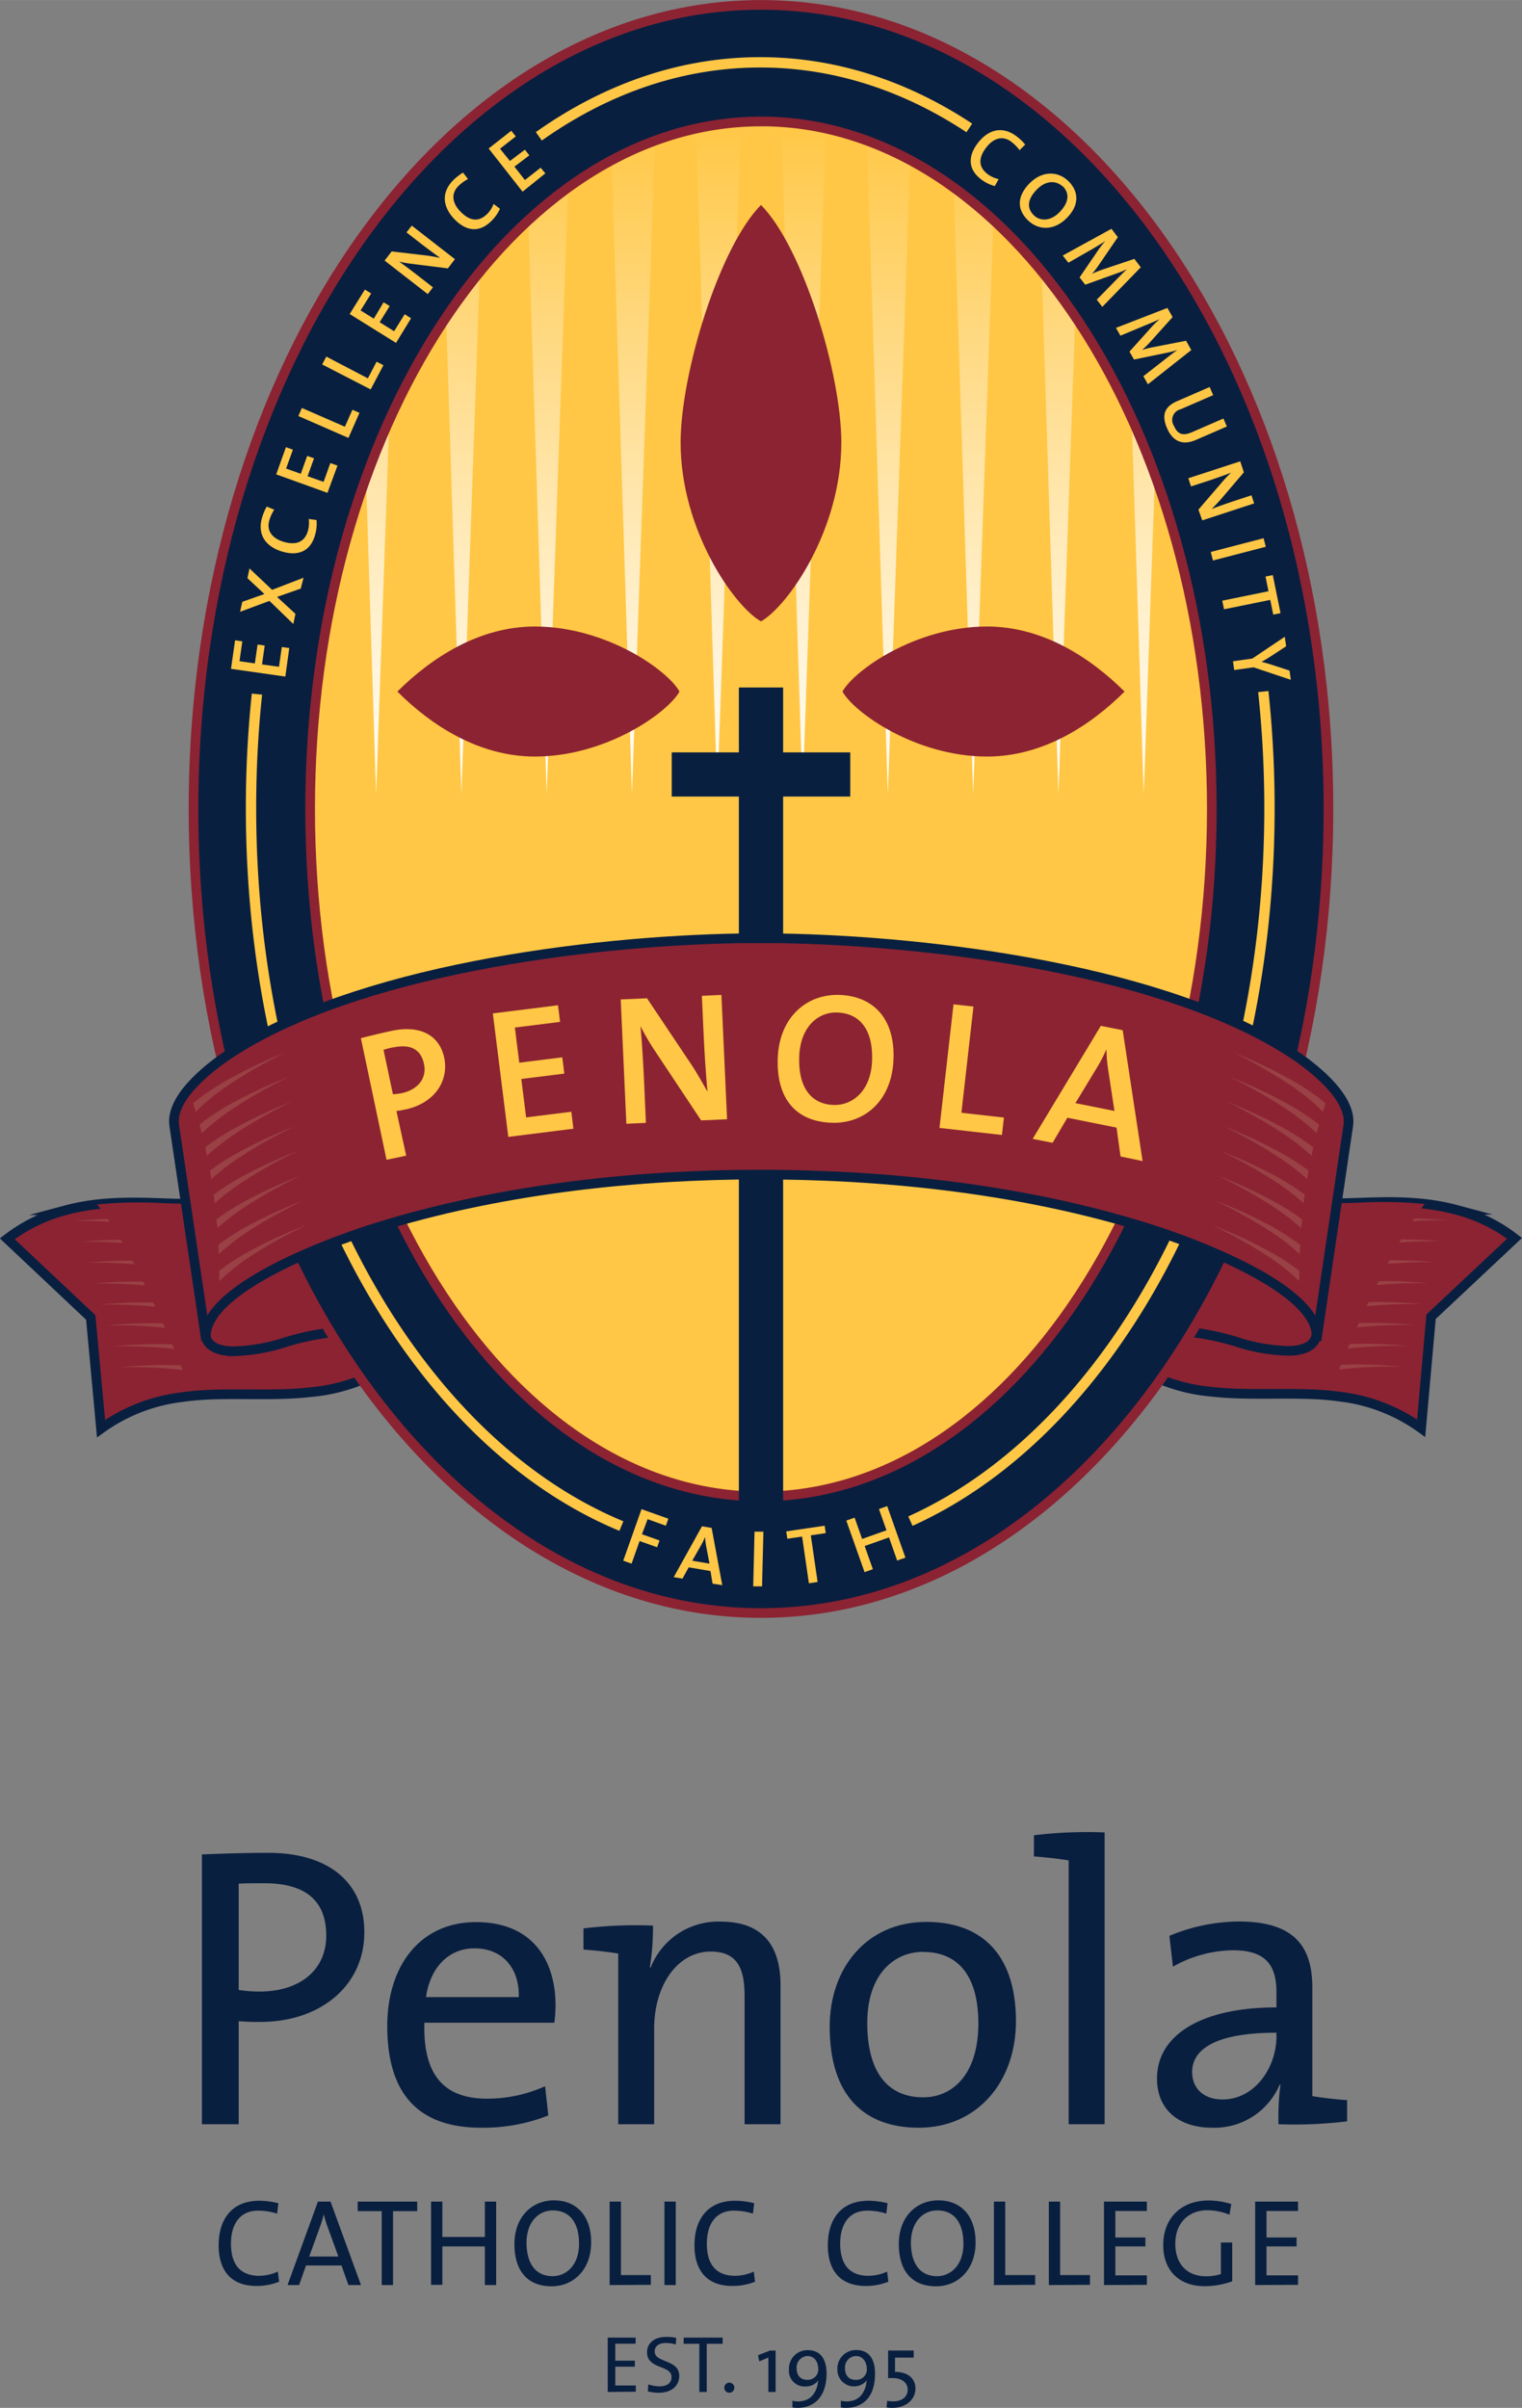
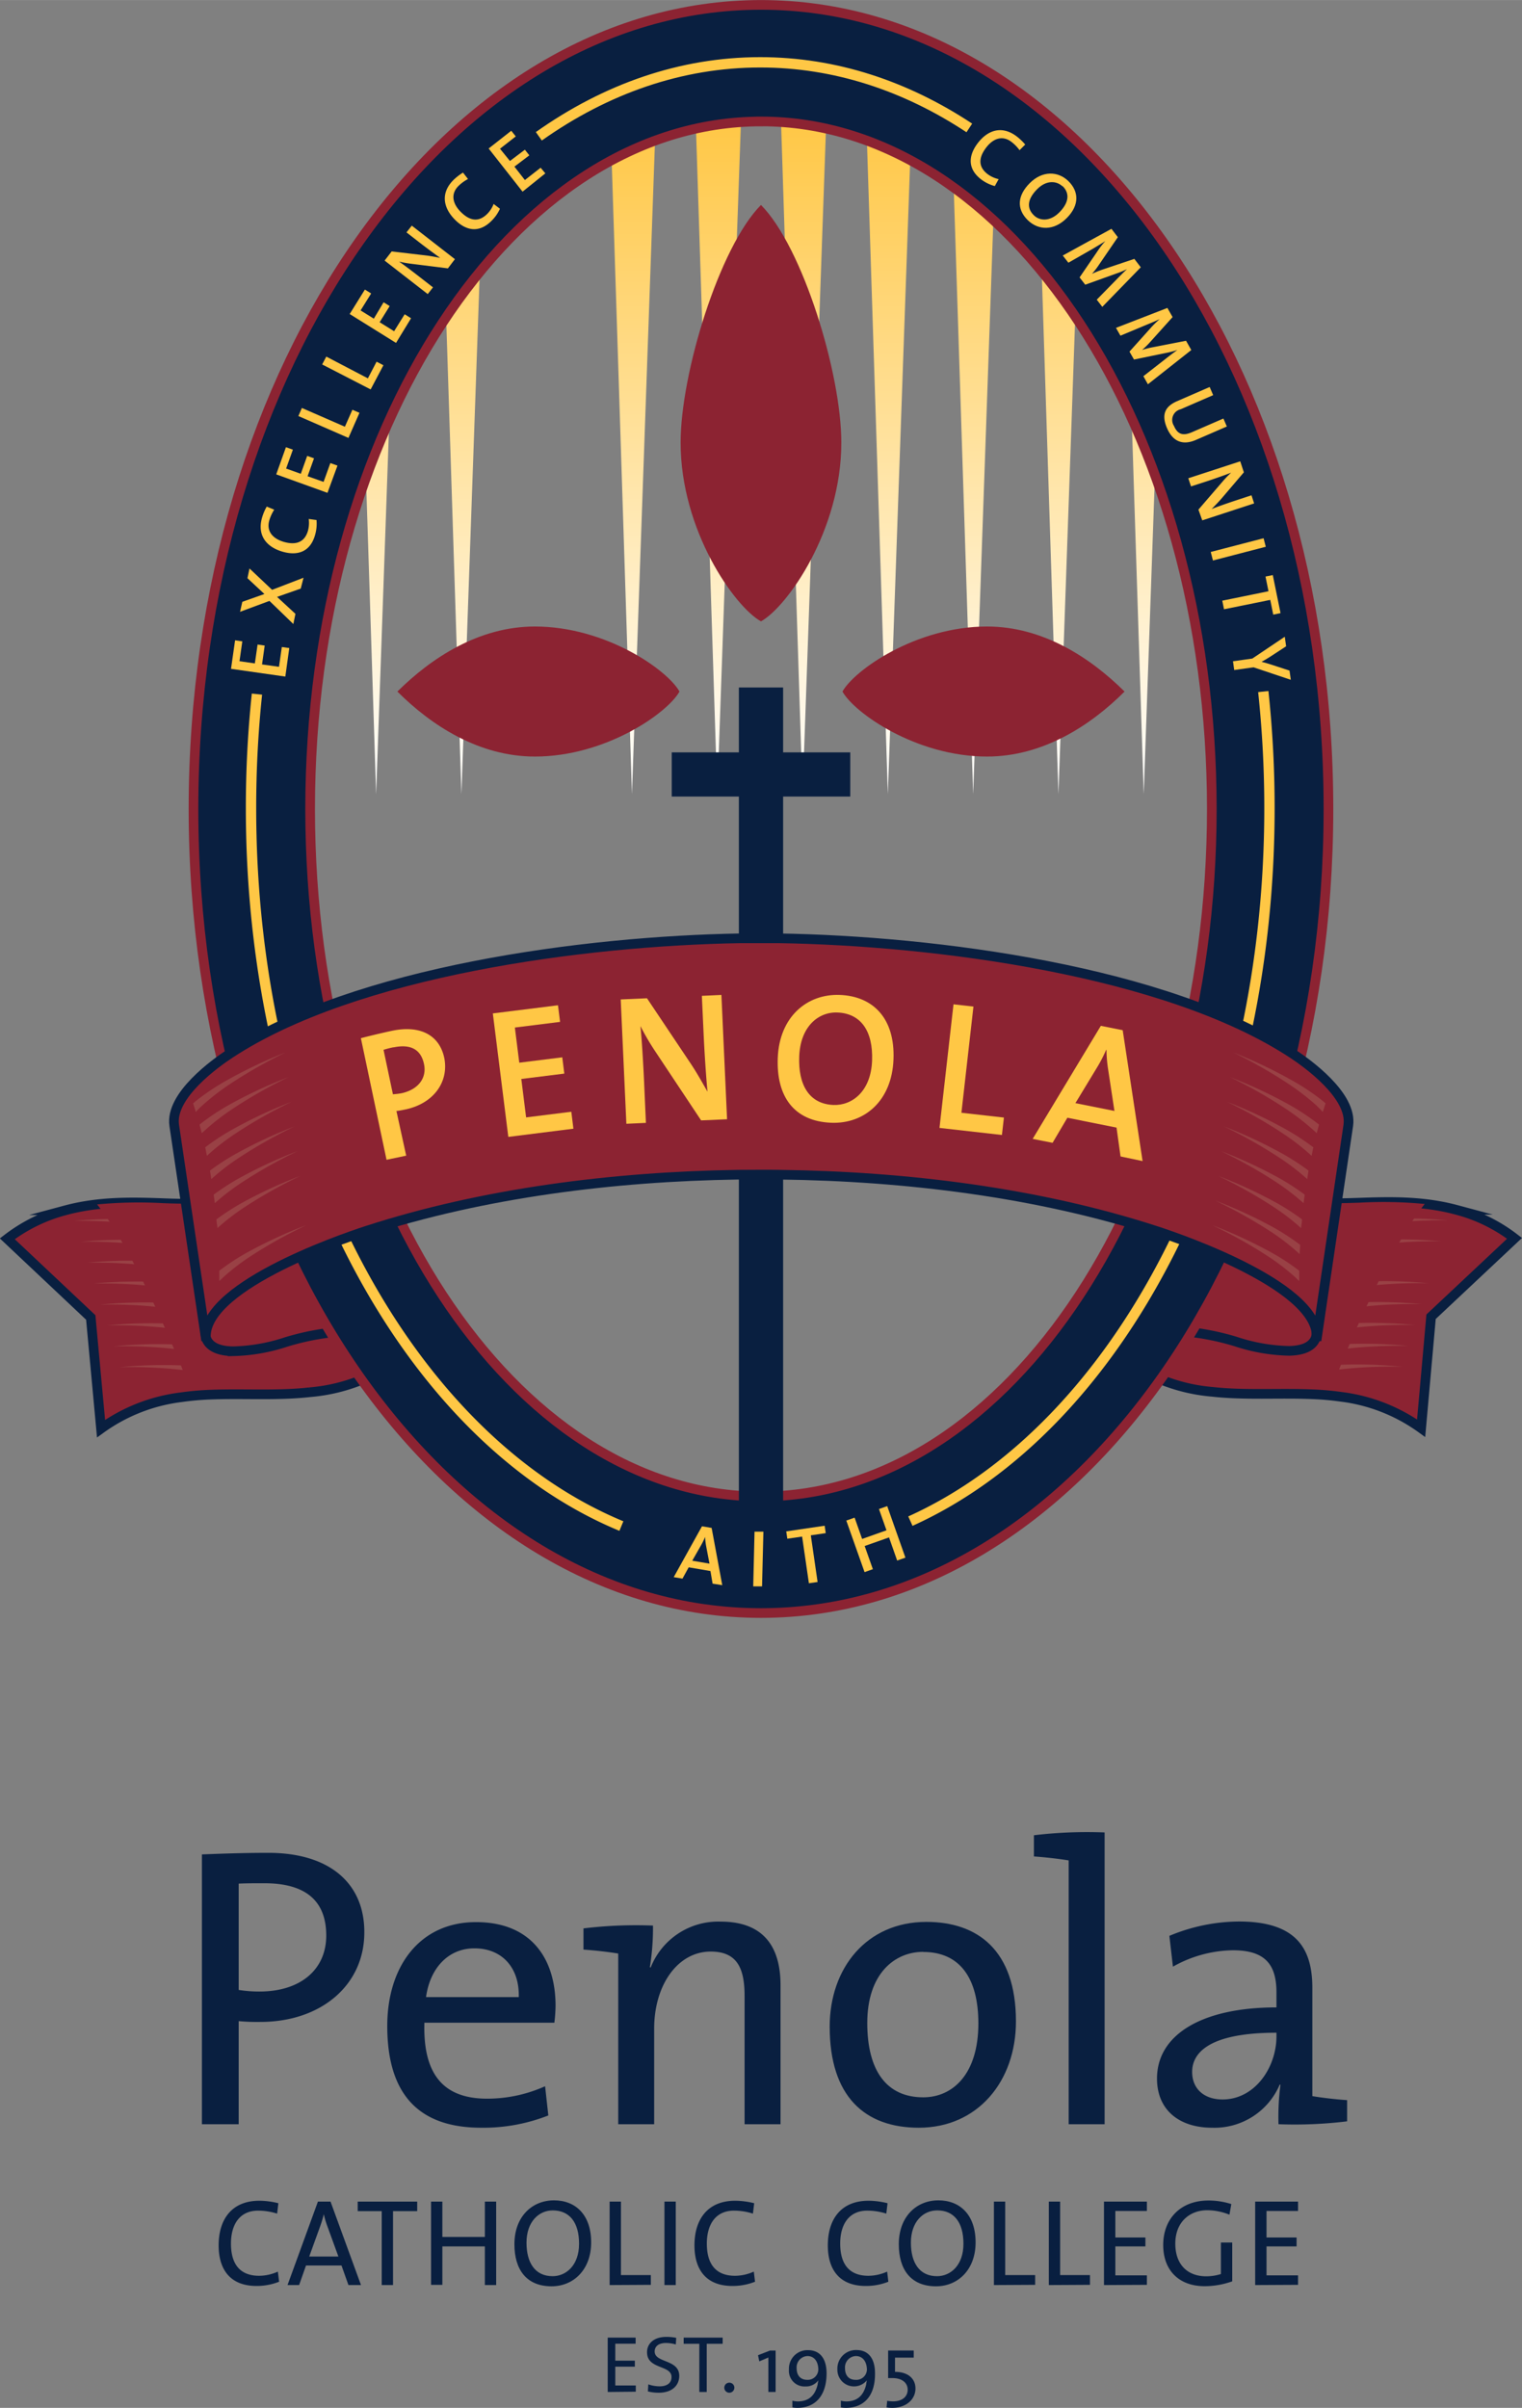
<svg xmlns="http://www.w3.org/2000/svg" xmlns:xlink="http://www.w3.org/1999/xlink" width="95.01mm" height="150.3mm" viewBox="0 0 269.33 426.05">
  <rect x="0" y="0" width="269.33" height="426.05" fill="#808080" stroke="none" />
  <defs>
    <clipPath id="a" transform="translate(-149.12 -70.52)">
      <ellipse cx="283.78" cy="213.66" rx="90.1" ry="131.96" fill="none" />
    </clipPath>
    <linearGradient id="b" x1="127.12" y1="140.53" x2="127.12" y2="21.19" gradientUnits="userSpaceOnUse">
      <stop offset="0" stop-color="#fff" />
      <stop offset="1" stop-color="#ffc745" />
    </linearGradient>
    <linearGradient id="c" x1="112.03" y1="140.53" x2="112.03" y2="21.19" xlink:href="#b" />
    <linearGradient id="d" x1="96.93" y1="140.53" x2="96.93" y2="21.19" xlink:href="#b" />
    <linearGradient id="e" x1="81.84" y1="140.53" x2="81.84" y2="21.19" xlink:href="#b" />
    <linearGradient id="f" x1="66.75" y1="140.53" x2="66.75" y2="21.19" xlink:href="#b" />
    <linearGradient id="g" x1="202.58" y1="140.53" x2="202.58" y2="21.19" xlink:href="#b" />
    <linearGradient id="h" x1="187.49" y1="140.53" x2="187.49" y2="21.19" xlink:href="#b" />
    <linearGradient id="i" x1="172.4" y1="140.53" x2="172.4" y2="21.19" xlink:href="#b" />
    <linearGradient id="j" x1="157.3" y1="140.53" x2="157.3" y2="21.19" xlink:href="#b" />
    <linearGradient id="k" x1="142.21" y1="140.53" x2="142.21" y2="21.19" xlink:href="#b" />
  </defs>
  <g style="isolation:isolate">
    <path d="M364.54,274.83a7.49,7.49,0,0,0,2.9,5.49c3.56,2.59,9.82,2.75,14.47,3,3.54.16,5.89.06,7.76,0,5.36-.19,11.18-.34,17.11,1.25a28.58,28.58,0,0,1,10.35,5.06L402.36,303.5l-1.76,19.72a30.67,30.67,0,0,0-14.16-5.55,49.28,49.28,0,0,0-5.06-.45c-5.9-.25-12,.21-17.7-.43a31.17,31.17,0,0,1-10-2.54c-1.44-.74-4.21-2.53-3.21-5.05C354.84,298.14,364.54,274.83,364.54,274.83Z" transform="translate(-149.12 -70.52)" fill="#8c2332" stroke="#091f40" stroke-miterlimit="10" stroke-width="1.71" />
    <path d="M389.16,288a40.47,40.47,0,0,1,5.29-1,81.94,81.94,0,0,1,10.87-.56,83.15,83.15,0,0,0-10.94-.25,39.4,39.4,0,0,0-5.5.62l-1.06.23c-.05.47-.09.94-.15,1.41C388.16,288.3,388.65,288.15,389.16,288Z" transform="translate(-149.12 -70.52)" fill="#994145" />
    <path d="M388,291.7a40.47,40.47,0,0,1,5.29-1,81.79,81.79,0,0,1,10.86-.54,81.42,81.42,0,0,0-10.94-.27,39.12,39.12,0,0,0-5.48.62l-.36.08c-.07.45-.15.91-.23,1.36Z" transform="translate(-149.12 -70.52)" fill="#994145" />
-     <path d="M386.86,295.39a40.64,40.64,0,0,1,5.28-1,81.87,81.87,0,0,1,10.86-.53,83,83,0,0,0-10.93-.28,41.31,41.31,0,0,0-5.3.59c-.09.44-.2.89-.3,1.33Z" transform="translate(-149.12 -70.52)" fill="#994145" />
    <path d="M385.71,299.08a37.26,37.26,0,0,1,5.28-1,81.71,81.71,0,0,1,10.85-.51,81.12,81.12,0,0,0-10.92-.3,39.63,39.63,0,0,0-4.95.54c-.11.43-.24.86-.35,1.29Z" transform="translate(-149.12 -70.52)" fill="#994145" />
    <path d="M389.84,301.77a81.56,81.56,0,0,1,10.84-.5,82.7,82.7,0,0,0-10.91-.31,41.14,41.14,0,0,0-4.8.51c-.13.43-.25.86-.39,1.29A38.43,38.43,0,0,1,389.84,301.77Z" transform="translate(-149.12 -70.52)" fill="#994145" />
    <path d="M383.42,306.45a38.28,38.28,0,0,1,5.27-1,81.33,81.33,0,0,1,10.83-.48,80.88,80.88,0,0,0-10.9-.33,39.76,39.76,0,0,0-4.84.52c-.15.43-.27.87-.43,1.3Z" transform="translate(-149.12 -70.52)" fill="#994145" />
    <path d="M382.27,310.14a38.43,38.43,0,0,1,5.26-1,81.48,81.48,0,0,1,10.83-.47,82.35,82.35,0,0,0-10.89-.34,39.68,39.68,0,0,0-5.07.55c-.18.45-.34.91-.53,1.37C382,310.22,382.13,310.17,382.27,310.14Z" transform="translate(-149.12 -70.52)" fill="#994145" />
    <path d="M386.31,312a39.13,39.13,0,0,0-5.47.61h0c-.23.49-.44,1-.67,1.47.32-.1.64-.2,1-.28a38.43,38.43,0,0,1,5.26-1,81.25,81.25,0,0,1,10.82-.45A80.68,80.68,0,0,0,386.31,312Z" transform="translate(-149.12 -70.52)" fill="#994145" />
-     <path d="M364.54,274.83a7.49,7.49,0,0,0,2.9,5.49c3.56,2.59,9.82,2.75,14.47,3,3.54.16,5.89.06,7.76,0a76.57,76.57,0,0,1,11.57.23c-5.16,6.35-12,21.16-15.84,31-.67-.06-1.34-.13-2-.16-6.1-.3-12.4.1-18.32-.6a33.43,33.43,0,0,1-10.4-2.64c-1.21-.6-3.26-1.9-3.53-3.68C355.78,295.88,364.54,274.83,364.54,274.83Z" transform="translate(-149.12 -70.52)" fill="#8c2332" style="mix-blend-mode:multiply" />
+     <path d="M364.54,274.83a7.49,7.49,0,0,0,2.9,5.49c3.56,2.59,9.82,2.75,14.47,3,3.54.16,5.89.06,7.76,0a76.57,76.57,0,0,1,11.57.23c-5.16,6.35-12,21.16-15.84,31-.67-.06-1.34-.13-2-.16-6.1-.3-12.4.1-18.32-.6a33.43,33.43,0,0,1-10.4-2.64C355.78,295.88,364.54,274.83,364.54,274.83Z" transform="translate(-149.12 -70.52)" fill="#8c2332" style="mix-blend-mode:multiply" />
    <path d="M350.44,309.21l11.35-28.55c7.42,1.55,19.78,10.34,20.42,23.13-.55,1.22.2,2.44-.34,3.65-.84,1.85-3.29,2.06-4.6,2.1a32,32,0,0,1-9.49-1.65,45.85,45.85,0,0,0-9.2-1.8c-1.73-.12-4.46-.13-6.36,1A4.22,4.22,0,0,0,350.44,309.21Z" transform="translate(-149.12 -70.52)" fill="#8c2332" stroke="#091f40" stroke-miterlimit="10" stroke-width="1.71" style="mix-blend-mode:multiply" />
    <path d="M203,274.91a7.51,7.51,0,0,1-2.9,5.49c-3.56,2.58-9.82,2.74-14.47,3-3.54.17-5.89.07-7.76,0-5.36-.19-11.18-.34-17.11,1.25a28.9,28.9,0,0,0-10.35,5.06l14.77,13.92L167,323.3a30.61,30.61,0,0,1,14.16-5.55,49.53,49.53,0,0,1,5.06-.46c5.9-.24,12,.22,17.7-.43a31.09,31.09,0,0,0,10-2.53c1.44-.74,4.22-2.53,3.21-5.06C212.72,298.21,203,274.91,203,274.91Z" transform="translate(-149.12 -70.52)" fill="#8c2332" stroke="#091f40" stroke-miterlimit="10" stroke-width="1.71" />
    <path d="M178.4,288.09a38.89,38.89,0,0,0-5.29-1,81.88,81.88,0,0,0-10.86-.55,81.38,81.38,0,0,1,10.94-.26,42.71,42.71,0,0,1,5.49.62l1.07.24c0,.47.09.94.14,1.41C179.4,288.37,178.91,288.22,178.4,288.09Z" transform="translate(-149.12 -70.52)" fill="#994145" />
    <path d="M179.55,291.77a40.64,40.64,0,0,0-5.28-1,82,82,0,0,0-10.87-.54,83.15,83.15,0,0,1,10.94-.27,42.36,42.36,0,0,1,5.48.62l.37.08c.06.46.14.91.22,1.37Z" transform="translate(-149.12 -70.52)" fill="#994145" />
    <path d="M180.7,295.46a40.32,40.32,0,0,0-5.28-1,81.87,81.87,0,0,0-10.86-.52,81.31,81.31,0,0,1,10.93-.29,41.31,41.31,0,0,1,5.3.59c.09.45.2.89.3,1.34Z" transform="translate(-149.12 -70.52)" fill="#994145" />
    <path d="M181.85,299.15a38.71,38.71,0,0,0-5.28-1,80.06,80.06,0,0,0-10.85-.52,82.8,82.8,0,0,1,10.92-.3,43.79,43.79,0,0,1,5,.54c.11.43.24.86.35,1.3Z" transform="translate(-149.12 -70.52)" fill="#994145" />
    <path d="M177.72,301.85a81.56,81.56,0,0,0-10.84-.5,81,81,0,0,1,10.91-.32,41.17,41.17,0,0,1,4.8.52c.13.43.25.85.39,1.28A38.41,38.41,0,0,0,177.72,301.85Z" transform="translate(-149.12 -70.52)" fill="#994145" />
    <path d="M184.15,306.52a38.69,38.69,0,0,0-5.28-1,81.33,81.33,0,0,0-10.83-.49,82.55,82.55,0,0,1,10.9-.32,39.73,39.73,0,0,1,4.84.51c.15.43.28.87.43,1.3Z" transform="translate(-149.12 -70.52)" fill="#994145" />
    <path d="M185.29,310.21a37,37,0,0,0-5.26-1,81.4,81.4,0,0,0-10.83-.47,80.78,80.78,0,0,1,10.9-.34,38,38,0,0,1,5.06.54c.18.46.34.92.53,1.37Z" transform="translate(-149.12 -70.52)" fill="#994145" />
    <path d="M181.25,312.11a37.66,37.66,0,0,1,5.47.6h0c.22.49.43,1,.66,1.47l-1-.29a37,37,0,0,0-5.26-1,81.25,81.25,0,0,0-10.82-.46A82.35,82.35,0,0,1,181.25,312.11Z" transform="translate(-149.12 -70.52)" fill="#994145" />
    <path d="M203,274.91a7.51,7.51,0,0,1-2.9,5.49c-3.56,2.58-9.82,2.74-14.47,3-3.54.17-5.89.07-7.76,0a77.93,77.93,0,0,0-11.57.23c5.16,6.36,12,21.16,15.84,31,.67-.06,1.34-.12,2-.16,6.1-.3,12.4.11,18.32-.59a33.71,33.71,0,0,0,10.4-2.64c1.21-.61,3.26-1.9,3.53-3.68C211.78,296,203,274.91,203,274.91Z" transform="translate(-149.12 -70.52)" fill="#8c2332" style="mix-blend-mode:multiply" />
    <path d="M217.12,309.28l-11.35-28.54c-7.42,1.54-19.78,10.33-20.42,23.13.55,1.22-.2,2.43.34,3.65.84,1.84,3.29,2.06,4.6,2.09a32,32,0,0,0,9.49-1.65,45.85,45.85,0,0,1,9.2-1.8c1.73-.11,4.46-.12,6.36,1A4.24,4.24,0,0,1,217.12,309.28Z" transform="translate(-149.12 -70.52)" fill="#8c2332" stroke="#091f40" stroke-miterlimit="10" stroke-width="1.71" style="mix-blend-mode:multiply" />
-     <ellipse cx="134.66" cy="143.14" rx="90.1" ry="131.96" fill="#ffc745" />
    <g clip-path="url(#a)">
      <g style="mix-blend-mode:multiply">
        <polygon points="131.13 21.19 126.93 140.53 123.11 21.19 131.13 21.19" fill="url(#b)" />
        <polygon points="116.04 21.19 111.83 140.53 108.01 21.19 116.04 21.19" fill="url(#c)" />
-         <polygon points="100.94 21.19 96.74 140.53 92.92 21.19 100.94 21.19" fill="url(#d)" />
        <polygon points="85.85 21.19 81.65 140.53 77.83 21.19 85.85 21.19" fill="url(#e)" />
        <polygon points="70.76 21.19 66.56 140.53 62.73 21.19 70.76 21.19" fill="url(#f)" />
        <polygon points="206.59 21.19 202.39 140.53 198.57 21.19 206.59 21.19" fill="url(#g)" />
        <polygon points="191.5 21.19 187.3 140.53 183.48 21.19 191.5 21.19" fill="url(#h)" />
        <polygon points="176.41 21.19 172.21 140.53 168.38 21.19 176.41 21.19" fill="url(#i)" />
        <polygon points="161.32 21.19 157.11 140.53 153.29 21.19 161.32 21.19" fill="url(#j)" />
        <polygon points="146.22 21.19 142.02 140.53 138.2 21.19 146.22 21.19" fill="url(#k)" />
      </g>
    </g>
    <path d="M283.78,355.93c-55.37,0-100.42-63.82-100.42-142.27s45-142.28,100.42-142.28S384.2,135.2,384.2,213.66,339.15,355.93,283.78,355.93Zm0-263.92c-44,0-79.78,54.57-79.78,121.65S239.79,335.3,283.78,335.3s79.78-54.57,79.78-121.64S327.77,92,283.78,92Z" transform="translate(-149.12 -70.52)" fill="#091f40" stroke="#8c2332" stroke-miterlimit="10" stroke-width="1.71" />
    <path d="M372.67,192.88a193.91,193.91,0,0,1,1.09,20.64c0,59.34-26.74,109.54-63.54,126.15" transform="translate(-149.12 -70.52)" fill="none" stroke="#ffc745" stroke-miterlimit="10" stroke-width="1.83" />
    <path d="M244.47,94.63c11.85-8.39,25.14-13.09,39.18-13.09,13.19,0,25.72,4.15,37,11.61" transform="translate(-149.12 -70.52)" fill="none" stroke="#ffc745" stroke-miterlimit="10" stroke-width="1.83" />
    <path d="M259.08,340.54c-37.83-15.67-65.54-66.6-65.54-127a191.43,191.43,0,0,1,1.05-20.21" transform="translate(-149.12 -70.52)" fill="none" stroke="#ffc745" stroke-miterlimit="10" stroke-width="1.83" />
    <path d="M322.84,102.33c-2.6-1.92-2.31-4.31-.78-6.38,1.79-2.42,4.31-3.28,6.92-1.34a9.54,9.54,0,0,1,1.56,1.48l-1,1a7.12,7.12,0,0,0-1.49-1.51c-1.62-1.2-3.28-.5-4.48,1.13-1.34,1.8-1.32,3.4.37,4.65a5.11,5.11,0,0,0,1.9.85l-.68,1.23A7.05,7.05,0,0,1,322.84,102.33Z" transform="translate(-149.12 -70.52)" fill="#ffc745" />
    <path d="M331,109.48c-2.09-2.06-1.77-4.42.31-6.53,2.26-2.29,5.06-2.17,6.88-.38s2,4.21-.29,6.52S332.86,111.28,331,109.48Zm6.13-6c-1.07-1-2.87-1.13-4.5.53s-1.93,3.25-.57,4.59c1,1,2.85,1.19,4.54-.53S338.45,104.72,337.16,103.45Z" transform="translate(-149.12 -70.52)" fill="#ffc745" />
    <path d="M343.2,123.54l3.64-3.72c.73-.75,1.24-1.24,1.7-1.68l0,0a15.12,15.12,0,0,1-1.81.75l-5.57,2-1-1.29,3.11-4.55a15,15,0,0,1,1.45-1.88l0,0c-.7.46-1.36.84-2.15,1.32L338.18,117l-1-1.27L345.8,111l1.13,1.48-3.33,4.87a13.77,13.77,0,0,1-1.25,1.62l0,0a17.87,17.87,0,0,1,1.85-.75l5.65-1.9,1.14,1.49-6.81,7Z" transform="translate(-149.12 -70.52)" fill="#ffc745" />
    <path d="M351.45,137.08l4.1-3.2c.82-.65,1.39-1.06,1.91-1.44l0,0a15.33,15.33,0,0,1-1.89.5l-5.78,1.19-.8-1.4,3.67-4.09a16.55,16.55,0,0,1,1.69-1.67v0c-.75.36-1.46.65-2.31,1l-4.65,1.94-.79-1.38L355.7,125l.92,1.62L352.68,131a15.12,15.12,0,0,1-1.46,1.44l0,0a14.73,14.73,0,0,1,1.93-.49l5.85-1.14.93,1.64-7.68,6.06Z" transform="translate(-149.12 -70.52)" fill="#ffc745" />
    <path d="M355.64,146.29c-1.21-2.78.05-4,1.68-4.75l5.86-2.55.62,1.44-5.75,2.5a1.94,1.94,0,0,0-1.19,2.94c.63,1.45,1.52,1.84,3.18,1.12l5.57-2.42.61,1.41-5.46,2.37C358.39,149.38,356.65,148.62,355.64,146.29Z" transform="translate(-149.12 -70.52)" fill="#ffc745" />
    <path d="M361.19,160.69l4.19-4.87a19.84,19.84,0,0,1,1.59-1.67c-.88.36-2.73,1-4,1.43l-3.09,1-.48-1.44,9.19-3,.64,1.95-4,4.69c-.55.63-1.16,1.25-1.71,1.81,1-.41,3-1.1,4.33-1.54l2.73-.9.47,1.44-9.18,3Z" transform="translate(-149.12 -70.52)" fill="#ffc745" />
    <path d="M363.37,168.18l9.35-2.43.39,1.51-9.35,2.43Z" transform="translate(-149.12 -70.52)" fill="#ffc745" />
    <path d="M373.9,176.66l-8.18,1.66-.31-1.52,8.18-1.67-.53-2.6,1.29-.26,1.37,6.73-1.29.27Z" transform="translate(-149.12 -70.52)" fill="#ffc745" />
    <path d="M370.94,188.59l-3.42.48-.21-1.55,3.42-.48,5.74-3.86.24,1.69-2.83,1.85c-.53.33-1,.63-1.52.9v0c.6.14,1.25.34,1.9.55l3.05,1,.23,1.63Z" transform="translate(-149.12 -70.52)" fill="#ffc745" />
-     <path d="M263.72,339.32l-1,2.67,3.11,1.1-.43,1.2-3.1-1.1-1.42,4-1.47-.52,3.23-9.12,4.75,1.69-.44,1.24Z" transform="translate(-149.12 -70.52)" fill="#ffc745" />
    <path d="M275.22,350.73l-.38-2.23-3.85-.66-1.1,2-1.55-.26,5-9,1.71.29L276.93,351ZM274.06,344a13.19,13.19,0,0,1-.17-1.54h0a11.72,11.72,0,0,1-.69,1.44l-1.58,2.77,3.05.52Z" transform="translate(-149.12 -70.52)" fill="#ffc745" />
    <path d="M282.41,351.21l.23-9.68,1.57,0-.24,9.68Z" transform="translate(-149.12 -70.52)" fill="#ffc745" />
    <path d="M292.6,342.18l1.2,8.26-1.54.22-1.2-8.26-2.62.38-.19-1.3,6.8-1,.19,1.31Z" transform="translate(-149.12 -70.52)" fill="#ffc745" />
    <path d="M307.88,346.64l-1.44-4.09-4.31,1.52,1.45,4.1-1.47.52-3.23-9.12,1.47-.52,1.33,3.77,4.31-1.53-1.33-3.76,1.46-.52,3.22,9.12Z" transform="translate(-149.12 -70.52)" fill="#ffc745" />
    <path d="M199.61,190.23,190,188.86l.72-5.05L192,184l-.5,3.51,2.72.39.48-3.34,1.26.18-.47,3.34,3,.42.5-3.5,1.32.18Z" transform="translate(-149.12 -70.52)" fill="#ffc745" />
    <path d="M202.34,174.66l-4.19,1.47,3.25,3-.37,1.8-4.23-4.09-5.2,1.93L192,177l3.91-1.38-3-2.8.36-1.72,4,3.78,5.56-2.14Z" transform="translate(-149.12 -70.52)" fill="#ffc745" />
    <path d="M204.88,165.15c-.87,3.12-3.21,3.7-5.69,3-2.89-.81-4.59-2.87-3.71-6a8.93,8.93,0,0,1,.84-2l1.33.55a7.06,7.06,0,0,0-.88,1.92c-.55,1.95.69,3.25,2.63,3.79,2.17.61,3.65,0,4.22-2a5.24,5.24,0,0,0,.13-2.07l1.38.19A7.13,7.13,0,0,1,204.88,165.15Z" transform="translate(-149.12 -70.52)" fill="#ffc745" />
    <path d="M207.07,157.72,198,154.45l1.72-4.81,1.23.44-1.2,3.34,2.6.93,1.13-3.17,1.21.43-1.14,3.17,2.83,1,1.2-3.33,1.26.45Z" transform="translate(-149.12 -70.52)" fill="#ffc745" />
    <path d="M210.78,148l-8.86-3.87.62-1.43,7.61,3.32,1.33-3,1.25.54Z" transform="translate(-149.12 -70.52)" fill="#ffc745" />
    <path d="M214.71,139.42,206.13,135l.73-1.39,7.36,3.85,1.54-2.95,1.21.63Z" transform="translate(-149.12 -70.52)" fill="#ffc745" />
    <path d="M219.2,131.19,211,126.08l2.69-4.33,1.11.69-1.87,3,2.34,1.46L217,124l1.08.67-1.78,2.86,2.56,1.59,1.87-3,1.13.71Z" transform="translate(-149.12 -70.52)" fill="#ffc745" />
    <path d="M228.38,118,222,117.2a19.54,19.54,0,0,1-2.26-.4c.78.53,2.35,1.72,3.43,2.56l2.57,2-.93,1.19-7.63-5.93,1.25-1.62,6.12.72c.83.1,1.68.27,2.46.42-.91-.64-2.58-1.88-3.7-2.75l-2.26-1.76.94-1.19,7.63,5.93Z" transform="translate(-149.12 -70.52)" fill="#ffc745" />
    <path d="M236.1,109.59c-2.28,2.29-4.61,1.66-6.43-.16-2.14-2.13-2.62-4.75-.32-7.06a10.2,10.2,0,0,1,1.7-1.32l.89,1.14a7.1,7.1,0,0,0-1.71,1.25c-1.42,1.43-1,3.17.46,4.6,1.59,1.59,3.17,1.81,4.66.31a5,5,0,0,0,1.12-1.75l1.12.85A7.1,7.1,0,0,1,236.1,109.59Z" transform="translate(-149.12 -70.52)" fill="#ffc745" />
    <path d="M241.59,104.43l-6-7.64,4-3.14.8,1-2.79,2.18L239.36,99,242,97l.79,1L240.15,100l1.85,2.37,2.79-2.18.83,1Z" transform="translate(-149.12 -70.52)" fill="#ffc745" />
    <polygon points="150.46 133.12 138.58 133.12 138.58 121.64 130.75 121.64 130.75 133.12 118.87 133.12 118.87 140.94 130.75 140.94 130.75 266 138.58 266 138.58 140.94 150.46 140.94 150.46 133.12" fill="#091f40" />
    <path d="M219.44,192.88c6,6,14.45,11.5,24.33,11.5,12.58,0,23.51-7.74,25.59-11.5h0c-2.08-3.77-13-11.51-25.59-11.51C233.89,181.37,225.46,186.9,219.44,192.88Z" transform="translate(-149.12 -70.52)" fill="#8c2332" />
    <path d="M348.12,192.88c-6,6-14.45,11.5-24.33,11.5-12.58,0-23.51-7.74-25.59-11.5h0c2.08-3.77,13-11.51,25.59-11.51C333.67,181.37,342.1,186.9,348.12,192.88Z" transform="translate(-149.12 -70.52)" fill="#8c2332" />
    <path d="M283.78,106.78c7.39,7.45,14.22,29.83,14.22,42.05,0,15.55-9.57,29.06-14.22,31.63h0c-4.65-2.57-14.22-16.08-14.22-31.63C269.56,136.61,276.4,114.23,283.78,106.78Z" transform="translate(-149.12 -70.52)" fill="#8c2332" />
    <path d="M387.71,269.65c.78-5.29-7.36-11.06-9.82-12.68-22.32-14.69-63.34-20-91-20.43-2.15,0-4.13,0-6.71,0-27.67.46-68.25,5.84-90.4,20.42-2.46,1.62-10.61,7.39-9.83,12.68q2.92,19.77,5.65,38.06c-1.36-9.18,23.5-17.82,28.4-19.41,20.67-6.71,43.74-9.59,65.64-9.92,2.5,0,5-.05,7.5,0,22.16.27,45.59,3.13,66.55,9.94,4.9,1.59,29.75,10.23,28.39,19.41Q384.79,289.4,387.71,269.65Z" transform="translate(-149.12 -70.52)" fill="#8c2332" stroke="#091f40" stroke-miterlimit="10" stroke-width="1.71" />
    <path d="M185,266.05a41.57,41.57,0,0,1,4.58-3.56,83.75,83.75,0,0,1,10.08-5.76,83.77,83.77,0,0,0-10.51,5A42.12,42.12,0,0,0,184.2,265c-.31.24-.61.49-.91.75.16.51.33,1,.48,1.53C184.16,266.82,184.57,266.43,185,266.05Z" transform="translate(-149.12 -70.52)" fill="#994145" />
    <path d="M185.52,270.39a41.49,41.49,0,0,1,4.58-3.55,82.28,82.28,0,0,1,10.08-5.74A82.26,82.26,0,0,0,189.67,266a42,42,0,0,0-4.93,3.26l-.31.25.39,1.51Z" transform="translate(-149.12 -70.52)" fill="#994145" />
    <path d="M186.05,274.74a40.31,40.31,0,0,1,4.58-3.55,83.47,83.47,0,0,1,10.08-5.72,81.37,81.37,0,0,0-10.5,4.92,40.53,40.53,0,0,0-4.78,3.14c.11.5.2,1,.31,1.51Z" transform="translate(-149.12 -70.52)" fill="#994145" />
    <path d="M186.59,279.08a39.25,39.25,0,0,1,4.57-3.54,83.39,83.39,0,0,1,10.08-5.71,81.31,81.31,0,0,0-10.5,4.91,42.17,42.17,0,0,0-4.47,2.91c.09.5.16,1,.24,1.5Z" transform="translate(-149.12 -70.52)" fill="#994145" />
    <path d="M191.69,279.89a83.25,83.25,0,0,1,10.08-5.69,81.74,81.74,0,0,0-10.5,4.88,42.89,42.89,0,0,0-4.34,2.82c.07.5.14,1,.2,1.51A40.73,40.73,0,0,1,191.69,279.89Z" transform="translate(-149.12 -70.52)" fill="#994145" />
    <path d="M187.65,287.77a39.25,39.25,0,0,1,4.57-3.54,83.68,83.68,0,0,1,10.07-5.66,82.85,82.85,0,0,0-10.49,4.86,41.81,41.81,0,0,0-4.37,2.84c0,.52.12,1,.17,1.55Z" transform="translate(-149.12 -70.52)" fill="#994145" />
-     <path d="M188.18,292.11a41.2,41.2,0,0,1,4.57-3.53,84.34,84.34,0,0,1,10.08-5.65,83.56,83.56,0,0,0-10.5,4.85,41.57,41.57,0,0,0-4.57,3c0,.55.08,1.1.1,1.66Z" transform="translate(-149.12 -70.52)" fill="#994145" />
    <path d="M192.86,292.13a40.52,40.52,0,0,0-4.93,3.23l0,0c0,.61,0,1.22,0,1.83l.8-.76a39,39,0,0,1,4.56-3.52,83.46,83.46,0,0,1,10.07-5.63A84,84,0,0,0,192.86,292.13Z" transform="translate(-149.12 -70.52)" fill="#994145" />
    <path d="M382,266.05a42.65,42.65,0,0,0-4.59-3.56,83.63,83.63,0,0,0-10.07-5.76,84.32,84.32,0,0,1,10.5,5,41.3,41.3,0,0,1,4.94,3.26c.31.24.61.49.91.75-.16.51-.33,1-.48,1.53C382.79,266.82,382.39,266.43,382,266.05Z" transform="translate(-149.12 -70.52)" fill="#994145" />
    <path d="M381.43,270.39a41.49,41.49,0,0,0-4.58-3.55,81.54,81.54,0,0,0-10.08-5.74A82.26,82.26,0,0,1,377.28,266a42.12,42.12,0,0,1,4.94,3.26l.31.25c-.14.5-.27,1-.4,1.51Z" transform="translate(-149.12 -70.52)" fill="#994145" />
    <path d="M380.9,274.74a40.31,40.31,0,0,0-4.58-3.55,84.11,84.11,0,0,0-10.07-5.72,82.64,82.64,0,0,1,10.5,4.92,42.24,42.24,0,0,1,4.78,3.14c-.12.5-.21,1-.31,1.51C381.11,274.94,381,274.83,380.9,274.74Z" transform="translate(-149.12 -70.52)" fill="#994145" />
    <path d="M380.37,279.08a40.23,40.23,0,0,0-4.58-3.54,84,84,0,0,0-10.07-5.71,82.57,82.57,0,0,1,10.5,4.91,43.09,43.09,0,0,1,4.46,2.91c-.09.5-.16,1-.24,1.5Z" transform="translate(-149.12 -70.52)" fill="#994145" />
    <path d="M375.26,279.89a83.13,83.13,0,0,0-10.07-5.69,81.61,81.61,0,0,1,10.49,4.88A42.89,42.89,0,0,1,380,281.9c-.07.5-.14,1-.2,1.51A39.84,39.84,0,0,0,375.26,279.89Z" transform="translate(-149.12 -70.52)" fill="#994145" />
    <path d="M379.3,287.77a39.25,39.25,0,0,0-4.57-3.54,82.91,82.91,0,0,0-10.07-5.66,82.85,82.85,0,0,1,10.49,4.86,41.81,41.81,0,0,1,4.37,2.84c0,.52-.12,1-.16,1.55Z" transform="translate(-149.12 -70.52)" fill="#994145" />
    <path d="M378.77,292.11a40.29,40.29,0,0,0-4.57-3.53,85,85,0,0,0-10.07-5.65,82.78,82.78,0,0,1,10.49,4.85,41.57,41.57,0,0,1,4.57,3c0,.55-.07,1.1-.09,1.66C379,292.32,378.88,292.21,378.77,292.11Z" transform="translate(-149.12 -70.52)" fill="#994145" />
    <path d="M374.09,292.13a39,39,0,0,1,4.93,3.23l0,0c0,.61,0,1.22,0,1.83l-.79-.76a40,40,0,0,0-4.57-3.52,82.7,82.7,0,0,0-10.07-5.63A83.3,83.3,0,0,1,374.09,292.13Z" transform="translate(-149.12 -70.52)" fill="#994145" />
    <path d="M220.88,266.82c-.48.1-1.06.22-1.61.28L221,275l-3.48.73-4.54-21.52c1.64-.42,3.48-.87,5.48-1.3,5.11-1.07,8.44.82,9.28,4.81C228.57,261.93,225.88,265.76,220.88,266.82Zm-2.12-11a16.86,16.86,0,0,0-1.77.45l1.66,7.87a14.42,14.42,0,0,0,1.56-.19c2.89-.65,4.47-2.65,3.94-5.16S221.88,255.19,218.76,255.84Z" transform="translate(-149.12 -70.52)" fill="#ffc745" />
    <path d="M239.07,271.68l-2.74-21.85,11.53-1.44.37,2.94-8,1,.78,6.22,7.61-.95.36,2.88-7.61.95.85,6.8,8-1,.37,3Z" transform="translate(-149.12 -70.52)" fill="#ffc745" />
    <path d="M273.19,268.76l-8.09-12.17a45,45,0,0,1-2.65-4.52c.23,2.15.5,6.61.64,9.73l.33,7.4-3.46.16-1-22,4.65-.21,7.81,11.67c1.05,1.58,2,3.3,2.9,4.86-.25-2.5-.56-7.22-.7-10.45l-.3-6.51,3.46-.16,1,22Z" transform="translate(-149.12 -70.52)" fill="#ffc745" />
    <path d="M296.23,269.18c-6.68-.26-9.74-4.72-9.48-11.46.28-7.3,5.2-11.39,11-11.16s9.77,4.06,9.48,11.42S302.06,269.4,296.23,269.18Zm1.08-19.51c-3.39-.13-6.56,2.49-6.76,7.77-.2,5,1.73,8.42,6.06,8.59,3.26.12,6.62-2.36,6.83-7.83C303.64,252.89,301.41,249.83,297.31,249.67Z" transform="translate(-149.12 -70.52)" fill="#ffc745" />
    <path d="M315.37,270.09l2.48-21.87,3.53.4-2.13,18.79,7.52.85-.35,3.08Z" transform="translate(-149.12 -70.52)" fill="#ffc745" />
    <path d="M347.41,275.14l-.71-5.1L338,268.29l-2.62,4.44-3.52-.7,12.06-20,3.87.77,3.52,23.16Zm-2.19-15.35a24.09,24.09,0,0,1-.3-3.51l-.06,0a25,25,0,0,1-1.68,3.23l-3.76,6.2,6.91,1.38Z" transform="translate(-149.12 -70.52)" fill="#ffc745" />
    <path d="M195.18,428.28a35.39,35.39,0,0,1-3.82-.14v18.24h-6.51V398.64c3.54-.14,7.43-.28,11.74-.28,11,0,17,5.52,17,14C213.64,421.7,206,428.28,195.18,428.28Zm.7-24.54c-1.77,0-3.18,0-4.52.07v18.81a23,23,0,0,0,3.89.28c7.07-.07,11.6-3.89,11.6-9.9S203.38,403.74,195.88,403.74Z" transform="translate(-149.12 -70.52)" fill="#091f40" />
    <path d="M247.22,428.42h-23c-.28,9.41,3.61,13.44,11.1,13.44a25,25,0,0,0,10.26-2.2l.57,5.17A31.35,31.35,0,0,1,234.27,447c-10.82,0-16.62-5.66-16.62-18,0-10.53,5.73-18.38,15.7-18.38s14.08,6.71,14.08,14.78A26.6,26.6,0,0,1,247.22,428.42Zm-14.15-13.16c-4.6,0-7.85,3.47-8.56,8.63h16.41C241.06,418.73,238,415.26,233.07,415.26Z" transform="translate(-149.12 -70.52)" fill="#091f40" />
    <path d="M264.12,418.59l.14.07a12.84,12.84,0,0,1,12.37-8.13c8.07,0,10.61,5,10.61,11.24v24.61h-6.36v-22.7c0-4.95-1.35-7.85-6-7.85-5.8,0-10,5.87-10,13.65v16.9h-6.36v-30.2c-1.7-.28-4.1-.56-6.15-.7v-3.75a77.32,77.32,0,0,1,12.3-.5A43.44,43.44,0,0,1,264.12,418.59Z" transform="translate(-149.12 -70.52)" fill="#091f40" />
    <path d="M311.71,447c-9.55,0-15.77-5.52-15.77-17.89,0-10.33,6.51-18.53,17.11-18.53,9,0,15.85,4.95,15.85,17.61C328.9,438.81,322.11,447,311.71,447Zm.78-31.12c-5.09,0-9.9,3.89-9.9,12.59,0,8.49,3.46,13.15,9.9,13.15,5.23,0,9.76-4.1,9.76-13.08C322.25,420.57,319,415.9,312.49,415.9Z" transform="translate(-149.12 -70.52)" fill="#091f40" />
    <path d="M344.59,446.38h-6.36V399.7c-1.7-.28-4.1-.56-6.15-.7v-3.75a78.94,78.94,0,0,1,12.51-.5Z" transform="translate(-149.12 -70.52)" fill="#091f40" />
    <path d="M375.36,446.38a43.74,43.74,0,0,1,.35-7h-.14A12.54,12.54,0,0,1,363.62,447c-5.8,0-9.76-3.11-9.76-8.7,0-7.71,7.85-12.59,21.14-12.59v-2.62c0-4.88-1.91-7.49-7.71-7.49a22.19,22.19,0,0,0-10.61,2.9l-.63-5.45a32.31,32.31,0,0,1,12.3-2.54c10.12,0,13,4.73,13,11.74v19.16c1.7.29,4.1.57,6.15.71v3.75A76.35,76.35,0,0,1,375.36,446.38ZM375,430.19c-12.23,0-14.92,3.75-14.92,6.93,0,3,2.12,4.88,5.38,4.88,5.72,0,9.54-5.66,9.54-11.18Z" transform="translate(-149.12 -70.52)" fill="#091f40" />
    <path d="M194.52,475c-4.74,0-6.71-3-6.71-7.18,0-4.51,2.23-7.9,7.22-7.9a14.17,14.17,0,0,1,3.35.44l-.22,1.84a11.3,11.3,0,0,0-3.35-.53c-3.37,0-4.82,2.58-4.82,5.82,0,3.63,1.58,5.71,5,5.71a8.18,8.18,0,0,0,3.3-.74l.22,1.79A10.73,10.73,0,0,1,194.52,475Z" transform="translate(-149.12 -70.52)" fill="#091f40" />
    <path d="M210.78,474.84l-1.23-3.46h-6.28l-1.22,3.46H200l5.38-14.77h2.23L213,474.84Zm-3.7-10.33a15.58,15.58,0,0,1-.66-2.21h0a20.34,20.34,0,0,1-.68,2.24l-1.9,5.25H209Z" transform="translate(-149.12 -70.52)" fill="#091f40" />
    <path d="M218.67,461.76v13.08h-2V461.76h-4.25v-1.69h10.53v1.69Z" transform="translate(-149.12 -70.52)" fill="#091f40" />
    <path d="M234.92,474.84V468H227.4v6.8h-2V460.07h2v6.26h7.52v-6.26h2v14.77Z" transform="translate(-149.12 -70.52)" fill="#091f40" />
    <path d="M246.73,475.06c-4.44,0-6.58-2.95-6.58-7.44,0-4.92,3.15-7.77,7-7.77s6.58,2.58,6.58,7.44S250.58,475.06,246.73,475.06Zm.2-13.43c-2.45,0-4.64,2-4.64,5.71,0,3.52,1.49,5.93,4.62,5.93,2.4,0,4.68-1.93,4.68-5.74S249.88,461.63,246.93,461.63Z" transform="translate(-149.12 -70.52)" fill="#091f40" />
    <path d="M257,474.84V460.07h2v13h5.29v1.73Z" transform="translate(-149.12 -70.52)" fill="#091f40" />
    <path d="M266.7,474.84V460.07h2v14.77Z" transform="translate(-149.12 -70.52)" fill="#091f40" />
    <path d="M278.73,475c-4.75,0-6.72-3-6.72-7.18,0-4.51,2.24-7.9,7.22-7.9a14.17,14.17,0,0,1,3.35.44l-.22,1.84a11.19,11.19,0,0,0-3.34-.53c-3.37,0-4.82,2.58-4.82,5.82,0,3.63,1.58,5.71,5,5.71a8.19,8.19,0,0,0,3.31-.74l.22,1.79A10.73,10.73,0,0,1,278.73,475Z" transform="translate(-149.12 -70.52)" fill="#091f40" />
    <path d="M302.33,475c-4.75,0-6.72-3-6.72-7.18,0-4.51,2.23-7.9,7.22-7.9a14.17,14.17,0,0,1,3.35.44l-.22,1.84a11.2,11.2,0,0,0-3.35-.53c-3.37,0-4.81,2.58-4.81,5.82,0,3.63,1.58,5.71,5,5.71a8.23,8.23,0,0,0,3.31-.74l.21,1.79A10.64,10.64,0,0,1,302.33,475Z" transform="translate(-149.12 -70.52)" fill="#091f40" />
    <path d="M314.76,475.06c-4.45,0-6.59-2.95-6.59-7.44,0-4.92,3.15-7.77,7-7.77s6.59,2.58,6.59,7.44S318.61,475.06,314.76,475.06Zm.19-13.43c-2.45,0-4.64,2-4.64,5.71,0,3.52,1.49,5.93,4.62,5.93,2.41,0,4.68-1.93,4.68-5.74S317.91,461.63,315,461.63Z" transform="translate(-149.12 -70.52)" fill="#091f40" />
    <path d="M325,474.84V460.07h2v13h5.3v1.73Z" transform="translate(-149.12 -70.52)" fill="#091f40" />
    <path d="M334.72,474.84V460.07h2v13H342v1.73Z" transform="translate(-149.12 -70.52)" fill="#091f40" />
    <path d="M344.48,474.84V460.07h7.59v1.66h-5.58v4.69h5.32V468h-5.32v5.12h5.58v1.68Z" transform="translate(-149.12 -70.52)" fill="#091f40" />
    <path d="M366.68,462.39a10.49,10.49,0,0,0-3.94-.79c-3,0-5.64,2-5.64,5.91,0,3.68,2.14,5.78,5.47,5.78a8.7,8.7,0,0,0,2.6-.4v-5.58h2v6.87a14.48,14.48,0,0,1-4.88.86c-4.46,0-7.33-2.72-7.33-7.29s3-7.87,8-7.87a13.18,13.18,0,0,1,4.05.63Z" transform="translate(-149.12 -70.52)" fill="#091f40" />
    <path d="M371.23,474.84V460.07h7.59v1.66h-5.58v4.69h5.32V468h-5.32v5.12h5.58v1.68Z" transform="translate(-149.12 -70.52)" fill="#091f40" />
    <path d="M256.66,493.76v-9.62h4.94v1.08H258v3h3.46v1.06H258v3.33h3.63v1.1Z" transform="translate(-149.12 -70.52)" fill="#091f40" />
    <path d="M265.71,493.89a7.7,7.7,0,0,1-1.94-.23l.07-1.25a6.27,6.27,0,0,0,2,.35c1.16,0,2.11-.47,2.11-1.65,0-2.17-4.33-1.31-4.33-4.38,0-1.58,1.25-2.72,3.42-2.72a8.42,8.42,0,0,1,1.74.17l-.07,1.17a6.49,6.49,0,0,0-1.74-.26c-1.31,0-2,.6-2,1.5,0,2.08,4.35,1.33,4.35,4.33C269.3,492.65,268,493.89,265.71,493.89Z" transform="translate(-149.12 -70.52)" fill="#091f40" />
    <path d="M274.18,485.23v8.53h-1.31v-8.53H270.1v-1.09H277v1.09Z" transform="translate(-149.12 -70.52)" fill="#091f40" />
    <path d="M279.07,493a.89.89,0,1,1-.88-.89A.89.89,0,0,1,279.07,493Z" transform="translate(-149.12 -70.52)" fill="#091f40" />
    <path d="M285.09,493.76v-6.1l-1.61.68-.22-1.09,2.11-.82h1v7.33Z" transform="translate(-149.12 -70.52)" fill="#091f40" />
    <path d="M290.19,496.57a5.61,5.61,0,0,1-.85-.08V495.3a4.16,4.16,0,0,0,.92.13c2,0,3.1-1.07,3.55-3,0-.19.09-.52.12-.73h0a2.71,2.71,0,0,1-2.28,1.08,2.76,2.76,0,0,1-2.92-3,3.27,3.27,0,0,1,3.39-3.42c1.9,0,3.27,1.25,3.27,4.13C295.37,494.46,293.37,496.57,290.19,496.57ZM292,487.4a2,2,0,0,0-1.91,2.13c0,1.32.69,2.08,1.89,2.08a1.87,1.87,0,0,0,1.95-1.85C293.9,488.39,293.23,487.4,292,487.4Z" transform="translate(-149.12 -70.52)" fill="#091f40" />
    <path d="M298.77,496.57a5.61,5.61,0,0,1-.85-.08V495.3a4.17,4.17,0,0,0,.93.13c2,0,3.09-1.07,3.55-3,0-.19.08-.52.11-.73h0a2.94,2.94,0,0,1-5.21-1.94,3.28,3.28,0,0,1,3.4-3.42c1.89,0,3.26,1.25,3.26,4.13C304,494.46,302,496.57,298.77,496.57Zm1.79-9.17a2,2,0,0,0-1.91,2.13c0,1.32.68,2.08,1.88,2.08a1.87,1.87,0,0,0,2-1.85C302.48,488.39,301.81,487.4,300.56,487.4Z" transform="translate(-149.12 -70.52)" fill="#091f40" />
    <path d="M307,496.57a6.83,6.83,0,0,1-1-.08l.12-1.17a6,6,0,0,0,1,.1c1.75,0,2.62-.9,2.62-2.07s-.94-2.05-2.69-2.05h-.77v-4.88h4.53v1.26H307.5v2.52c2.35,0,3.62,1.24,3.62,2.94C311.12,495.12,309.41,496.57,307,496.57Z" transform="translate(-149.12 -70.52)" fill="#091f40" />
  </g>
</svg>